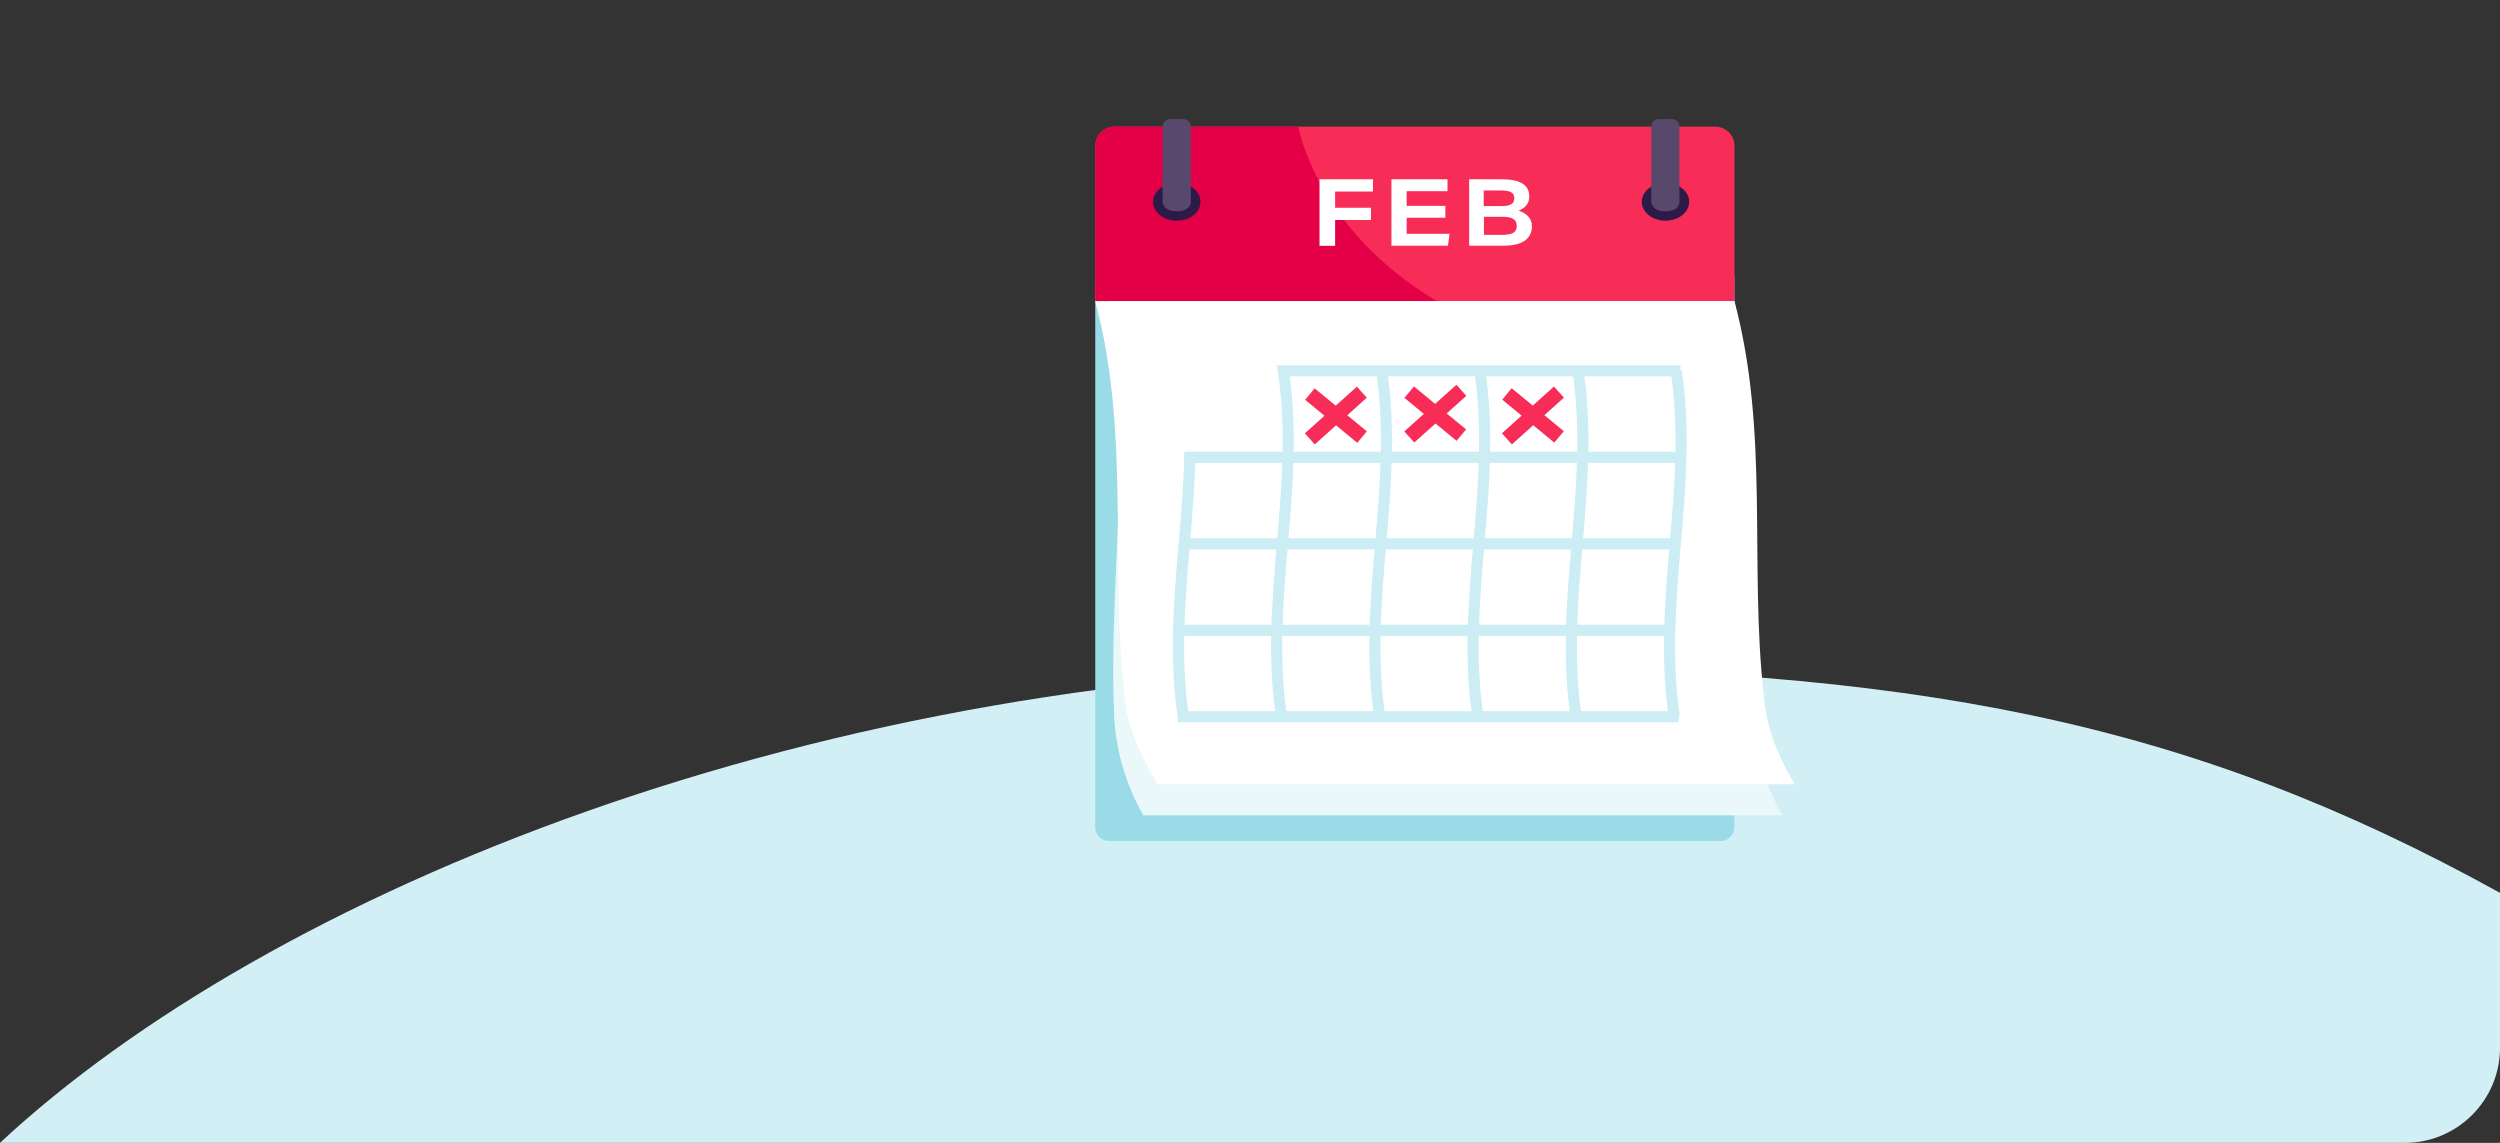
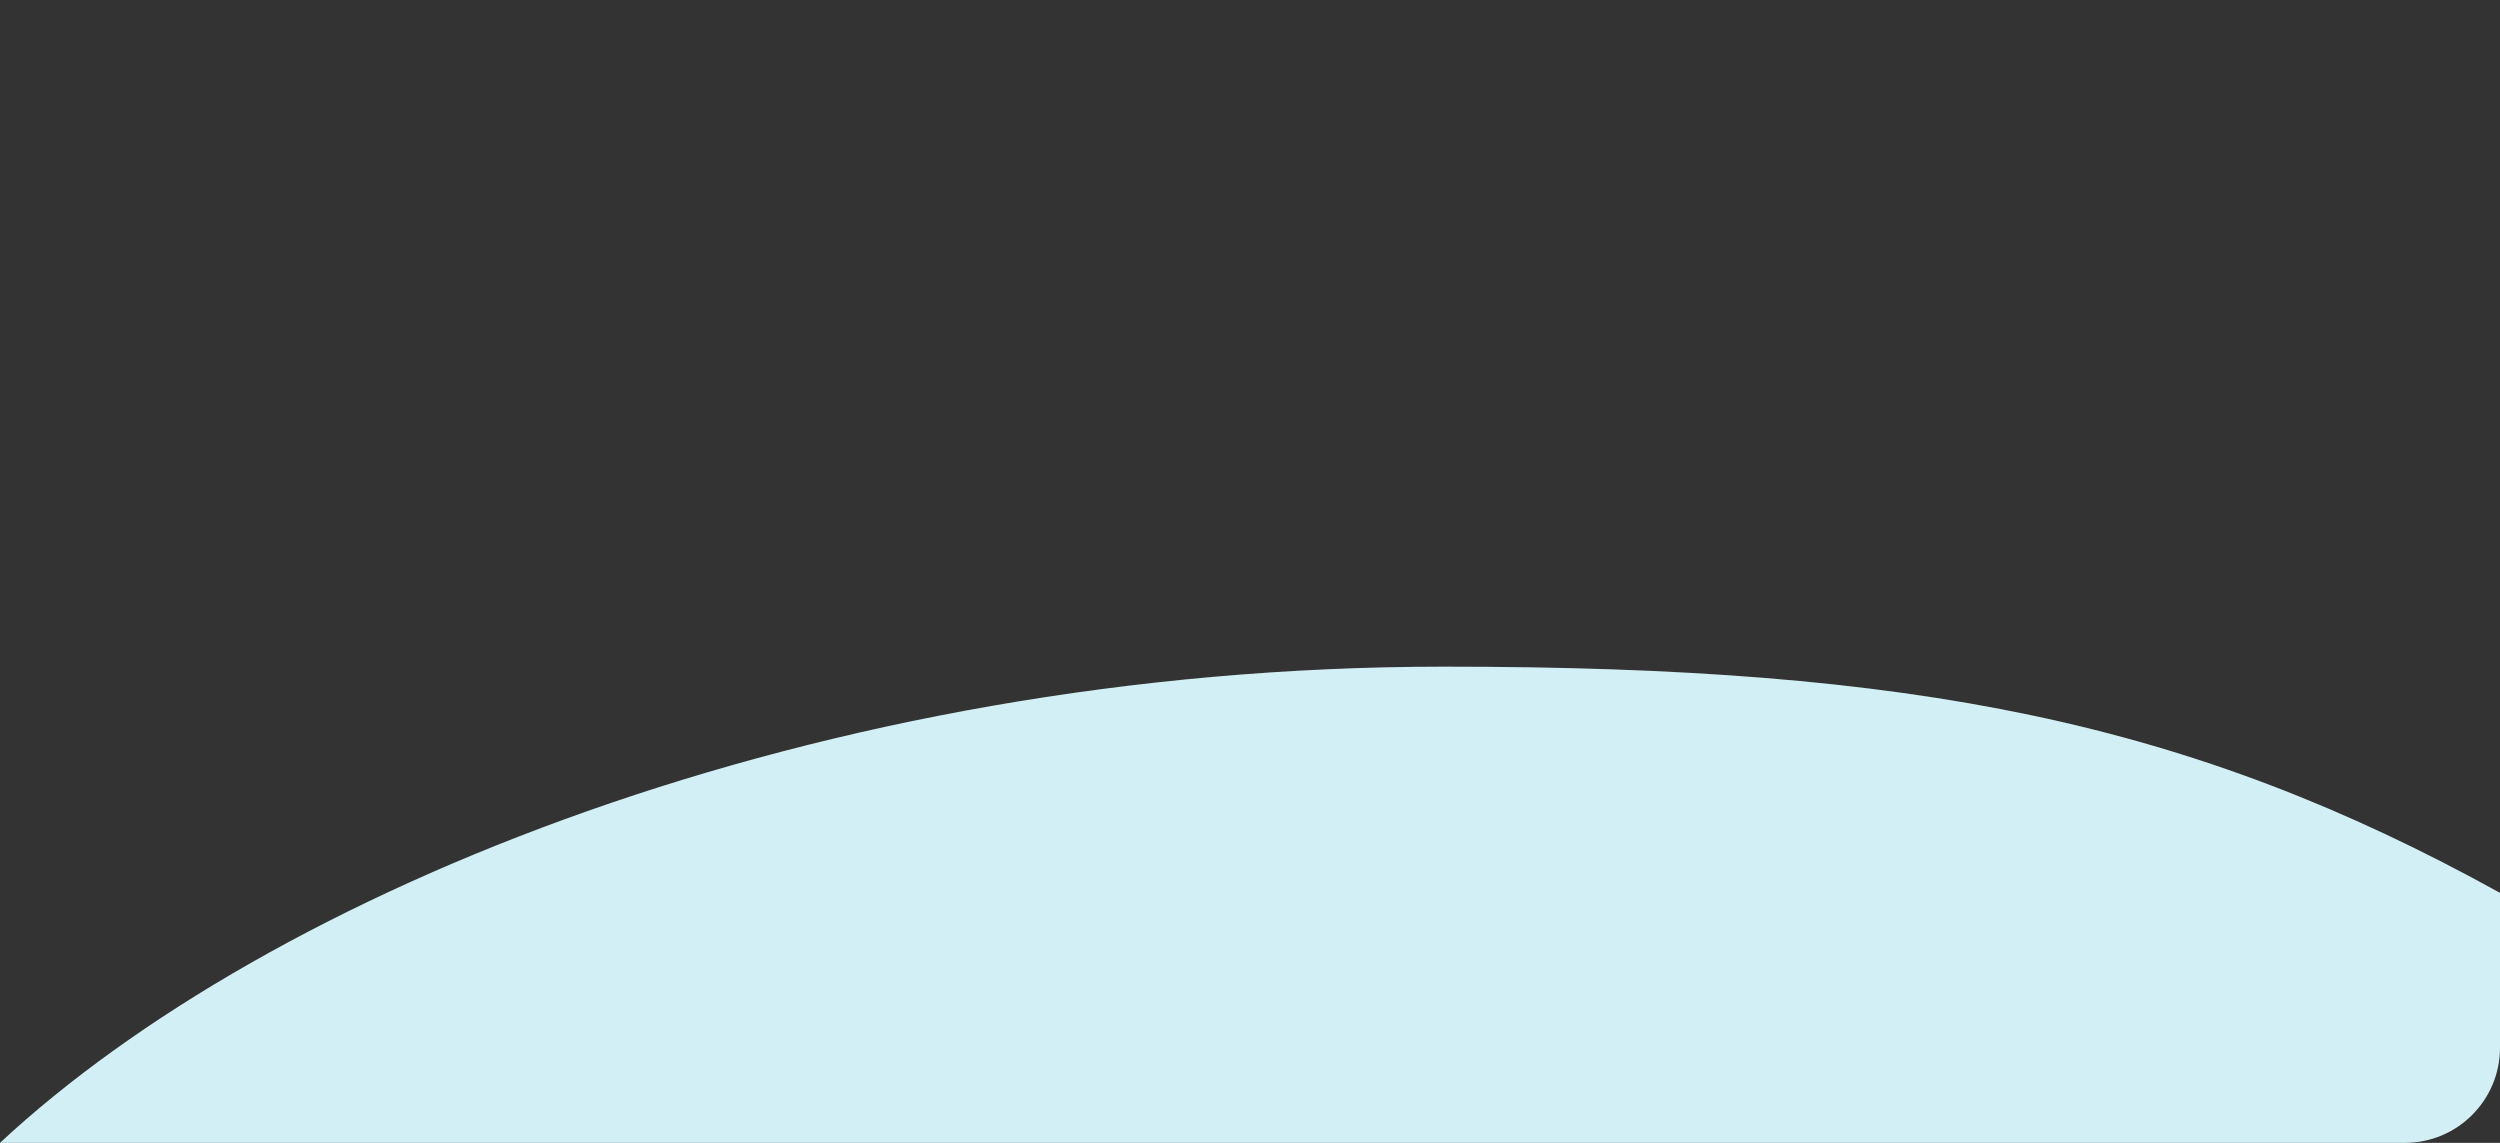
<svg xmlns="http://www.w3.org/2000/svg" height="96" width="210">
  <rect width="100%" height="100%" fill="#333333" stroke="none" />
  <defs>
    <clipPath id="clip0_1_1144">
-       <rect fill="white" height="60.64" id="svg_1" transform="translate(92 10)" width="58.76" />
-     </clipPath>
+       </clipPath>
  </defs>
  <g class="layer">
    <title>Layer 1</title>
    <path d="m121.29,56c-52.63,0 -98.74,19 -121.29,40l202,0c4.42,0 8,-3.58 8,-8l0,-13c-26.06,-14.4 -49.12,-19 -88.71,-19z" fill="#CCEDF3" id="svg_2" />
    <path d="m121.29,56c-52.63,0 -98.74,19 -121.29,40l202,0c4.42,0 8,-3.58 8,-8l0,-13c-26.06,-14.4 -49.12,-19 -88.71,-19z" fill="white" fill-opacity="0.1" id="svg_3" />
    <g clip-path="url(#clip0_1_1144)" id="svg_4">
      <path d="m92,23.19l53.69,0l0,46.3c0,0.64 -0.53,1.16 -1.16,1.16l-51.37,0c-0.63,0 -1.16,-0.52 -1.16,-1.16l0,-46.3z" fill="#9ADBE8" id="svg_5" />
-       <path d="m93.61,10.64l50.48,0c0.88,0 1.61,0.72 1.61,1.61l0,13.05l-53.7,0l0,-13.05c0,-0.89 0.72,-1.61 1.61,-1.61z" fill="#F72C57" id="svg_6" />
      <path d="m92,25.3l0,-13.05c0,-0.9 0.72,-1.61 1.61,-1.61l15.45,0c0,0 1.45,8.59 11.64,14.66" fill="#E40046" id="svg_7" />
      <path d="m149.74,68.49l-53.7,0c-1.44,-2.54 -2.24,-5.24 -2.43,-7.98c-0.58,-11.74 1.69,-23.47 -0.57,-35.21l52.65,0c2.61,11.75 0.69,23.51 1.63,35.26c0.18,2.7 0.98,5.38 2.38,7.88c0,0.01 0.01,0.02 0.02,0.04l0.02,0.01z" fill="#EBF8FA" id="svg_8" />
      <path d="m150.76,65.88l-53.51,0c-1.45,-2.39 -2.64,-5 -2.81,-7.58c-1.2,-11 0.51,-22 -2.44,-33l53.69,0c2.96,11.01 1.24,22.04 2.46,33.05c0.17,2.55 1.15,5.13 2.59,7.49c0,0.01 0.01,0.02 0.02,0.04z" fill="white" id="svg_9" />
-       <path d="m141.56,37.94l-42.06,0l0,0.94l42.06,0l0,-0.94z" fill="#CCEDF3" id="svg_10" />
-       <path d="m141.09,45.21l-42.06,0l0,0.94l42.06,0l0,-0.94z" fill="#CCEDF3" id="svg_11" />
+       <path d="m141.56,37.94l0,0.94l42.06,0l0,-0.94z" fill="#CCEDF3" id="svg_10" />
      <path d="m140.63,52.48l-42.07,0l0,0.93l42.07,0l0,-0.93z" fill="#CCEDF3" id="svg_12" />
      <path d="m141.01,59.74l-42.06,0l0,0.93l42.06,0l0,-0.93z" fill="#CCEDF3" id="svg_13" />
      <path d="m131.94,60.29c-0.75,-4.9 -0.34,-9.85 0.07,-14.65c0.4,-4.74 0.81,-9.64 0.08,-14.43l0.92,-0.14c0.75,4.91 0.34,9.85 -0.07,14.66c-0.4,4.73 -0.81,9.63 -0.08,14.42l-0.92,0.14z" fill="#CCEDF3" id="svg_14" />
      <path d="m140.19,60.29c-0.75,-4.9 -0.34,-9.85 0.07,-14.65c0.4,-4.74 0.81,-9.64 0.08,-14.43l0.92,-0.14c0.75,4.91 0.34,9.85 -0.07,14.66c-0.4,4.73 -0.81,9.63 -0.08,14.42l-0.92,0.14z" fill="#CCEDF3" id="svg_15" />
      <path d="m123.69,60.29c-0.75,-4.9 -0.34,-9.85 0.07,-14.65c0.4,-4.74 0.82,-9.64 0.08,-14.43l0.92,-0.14c0.75,4.91 0.34,9.85 -0.07,14.66c-0.4,4.73 -0.81,9.63 -0.08,14.42l-0.92,0.14z" fill="#CCEDF3" id="svg_16" />
      <path d="m115.44,60.29c-0.75,-4.9 -0.34,-9.85 0.07,-14.65c0.4,-4.74 0.82,-9.64 0.08,-14.43l0.92,-0.14c0.75,4.91 0.34,9.85 -0.07,14.66c-0.4,4.73 -0.81,9.63 -0.08,14.42l-0.92,0.14z" fill="#CCEDF3" id="svg_17" />
      <path d="m107.19,60.29c-0.75,-4.9 -0.34,-9.85 0.07,-14.65c0.4,-4.74 0.82,-9.64 0.08,-14.43l-0.09,-0.53l33.91,0l0,0.93l-32.82,0c0.63,4.73 0.24,9.49 -0.15,14.1c-0.4,4.74 -0.81,9.64 -0.08,14.43l-0.92,0.13l0,0.02z" fill="#CCEDF3" id="svg_18" />
      <path d="m98.94,60.29c-0.75,-4.9 -0.34,-9.85 0.07,-14.64c0.21,-2.49 0.43,-5.06 0.48,-7.59l0.93,0c-0.04,2.58 -0.26,5.17 -0.47,7.68c-0.4,4.74 -0.81,9.64 -0.08,14.42l-0.92,0.14l-0.01,-0.01z" fill="#CCEDF3" id="svg_19" />
-       <path d="m110.84,20.65l0,-5.59l4.49,0l0,1.03l-3.18,0l0,1.36l3.01,0l0,1.03l-3.01,0l0,2.17l-1.31,0z" fill="white" id="svg_20" />
      <path d="m116.88,20.65l0,-5.59l4.71,0l0,1l-3.43,0l0,1.23l3.25,0l0,1l-3.25,0l0,1.35l3.6,0l-0.13,1l-4.74,0l-0.01,0.01z" fill="white" id="svg_21" />
      <path d="m123.41,20.65l0,-5.59l2.75,0c1.54,0 2.3,0.48 2.3,1.44c0,0.57 -0.3,0.96 -0.9,1.19c0.74,0.25 1.12,0.69 1.12,1.32c0,0.54 -0.21,0.94 -0.62,1.22c-0.41,0.27 -1,0.41 -1.77,0.41l-2.88,0l0,0.01zm1.23,-3.34l1.52,0c0.35,0 0.62,-0.05 0.79,-0.16c0.18,-0.11 0.25,-0.29 0.25,-0.51c0,-0.23 -0.09,-0.39 -0.26,-0.49c-0.18,-0.1 -0.47,-0.15 -0.85,-0.15l-1.46,0l0,1.31l0.01,0zm0,2.42l1.55,0c0.44,0 0.73,-0.07 0.94,-0.18c0.18,-0.12 0.28,-0.31 0.28,-0.57c0,-0.27 -0.1,-0.46 -0.28,-0.58c-0.19,-0.13 -0.5,-0.19 -0.92,-0.19l-1.56,0l0,1.53l-0.01,-0.01z" fill="white" id="svg_22" />
      <path d="m113.98,32.48l-4.37,3.92l0.83,0.93l4.37,-3.92l-0.83,-0.93z" fill="#F72C57" id="svg_23" />
-       <path d="m110.43,32.62l-0.8,0.96l4.38,3.62l0.8,-0.97l-4.38,-3.61z" fill="#F72C57" id="svg_24" />
      <path d="m122.34,32.32l-4.38,3.92l0.84,0.93l4.37,-3.92l-0.83,-0.93z" fill="#F72C57" id="svg_25" />
      <path d="m118.77,32.46l-0.8,0.96l4.38,3.61l0.8,-0.96l-4.38,-3.61z" fill="#F72C57" id="svg_26" />
      <path d="m130.53,32.47l-4.37,3.93l0.84,0.93l4.37,-3.93l-0.84,-0.93z" fill="#F72C57" id="svg_27" />
      <path d="m126.98,32.61l-0.79,0.96l4.37,3.61l0.8,-0.96l-4.38,-3.61z" fill="#F72C57" id="svg_28" />
      <path d="m98.85,18.54c1.1,0 1.99,-0.71 1.99,-1.59c0,-0.88 -0.89,-1.59 -1.99,-1.59c-1.1,0 -1.99,0.71 -1.99,1.59c0,0.88 0.89,1.59 1.99,1.59z" fill="#2E1A47" id="svg_29" />
      <path d="m100.04,16.95c0,0 0,0.8 -1.19,0.8c-1.19,0 -1.19,-0.8 -1.19,-0.8l0,-6.3c0,-0.36 0.29,-0.65 0.65,-0.65l1.07,0c0.36,0 0.65,0.29 0.65,0.65l0,6.3l0.01,0z" fill="#58486C" id="svg_30" />
      <path d="m139.9,18.54c1.1,0 1.99,-0.71 1.99,-1.59c0,-0.88 -0.89,-1.59 -1.99,-1.59c-1.1,0 -1.99,0.71 -1.99,1.59c0,0.88 0.89,1.59 1.99,1.59z" fill="#2E1A47" id="svg_31" />
      <path d="m141.09,16.95c0,0 0,0.8 -1.19,0.8c-1.19,0 -1.19,-0.8 -1.19,-0.8l0,-6.3c0,-0.36 0.29,-0.65 0.65,-0.65l1.07,0c0.36,0 0.64,0.29 0.64,0.65l0,6.3l0.02,0z" fill="#58486C" id="svg_32" />
    </g>
  </g>
</svg>